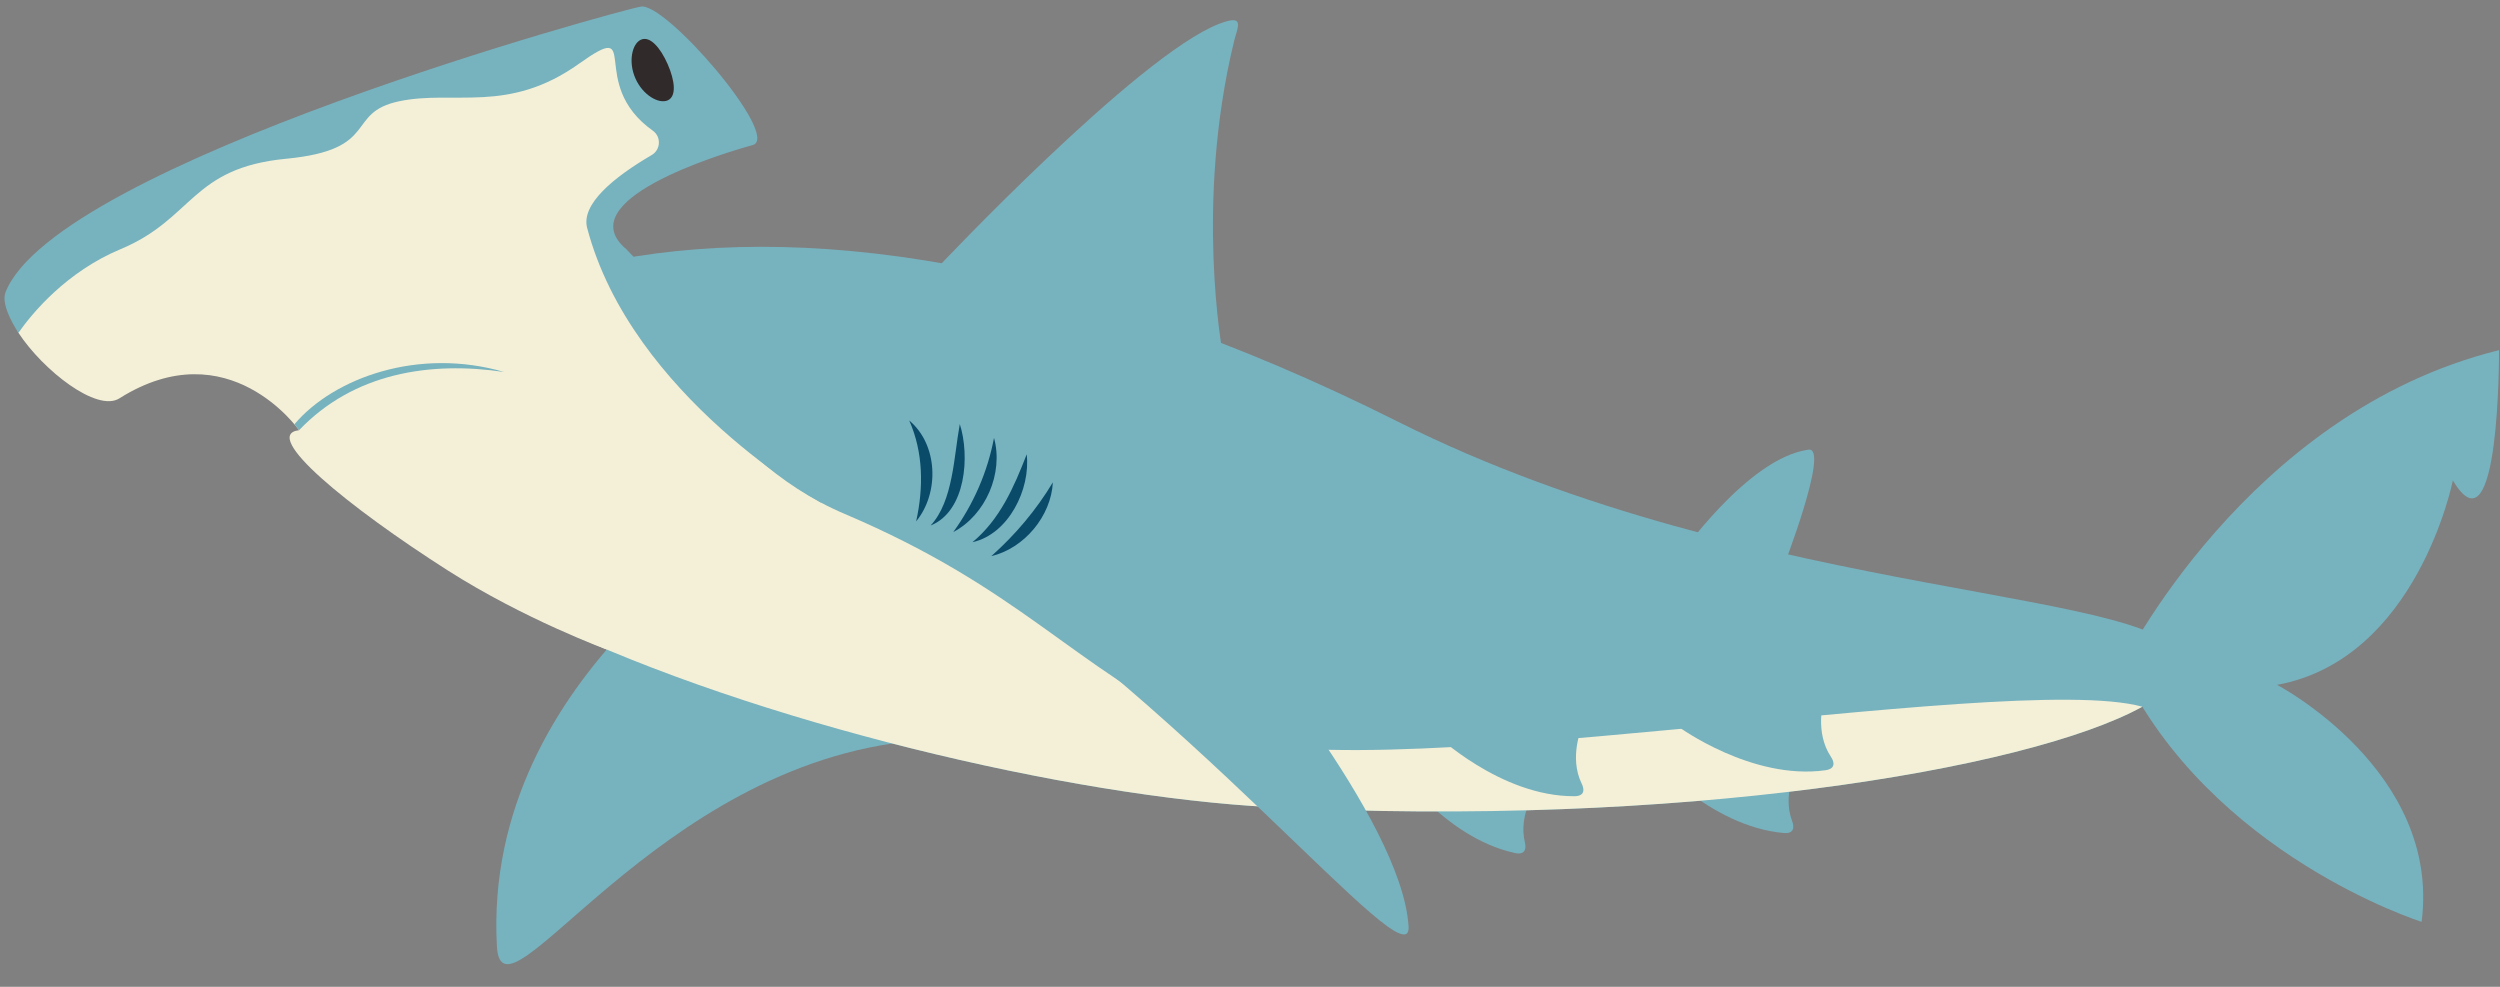
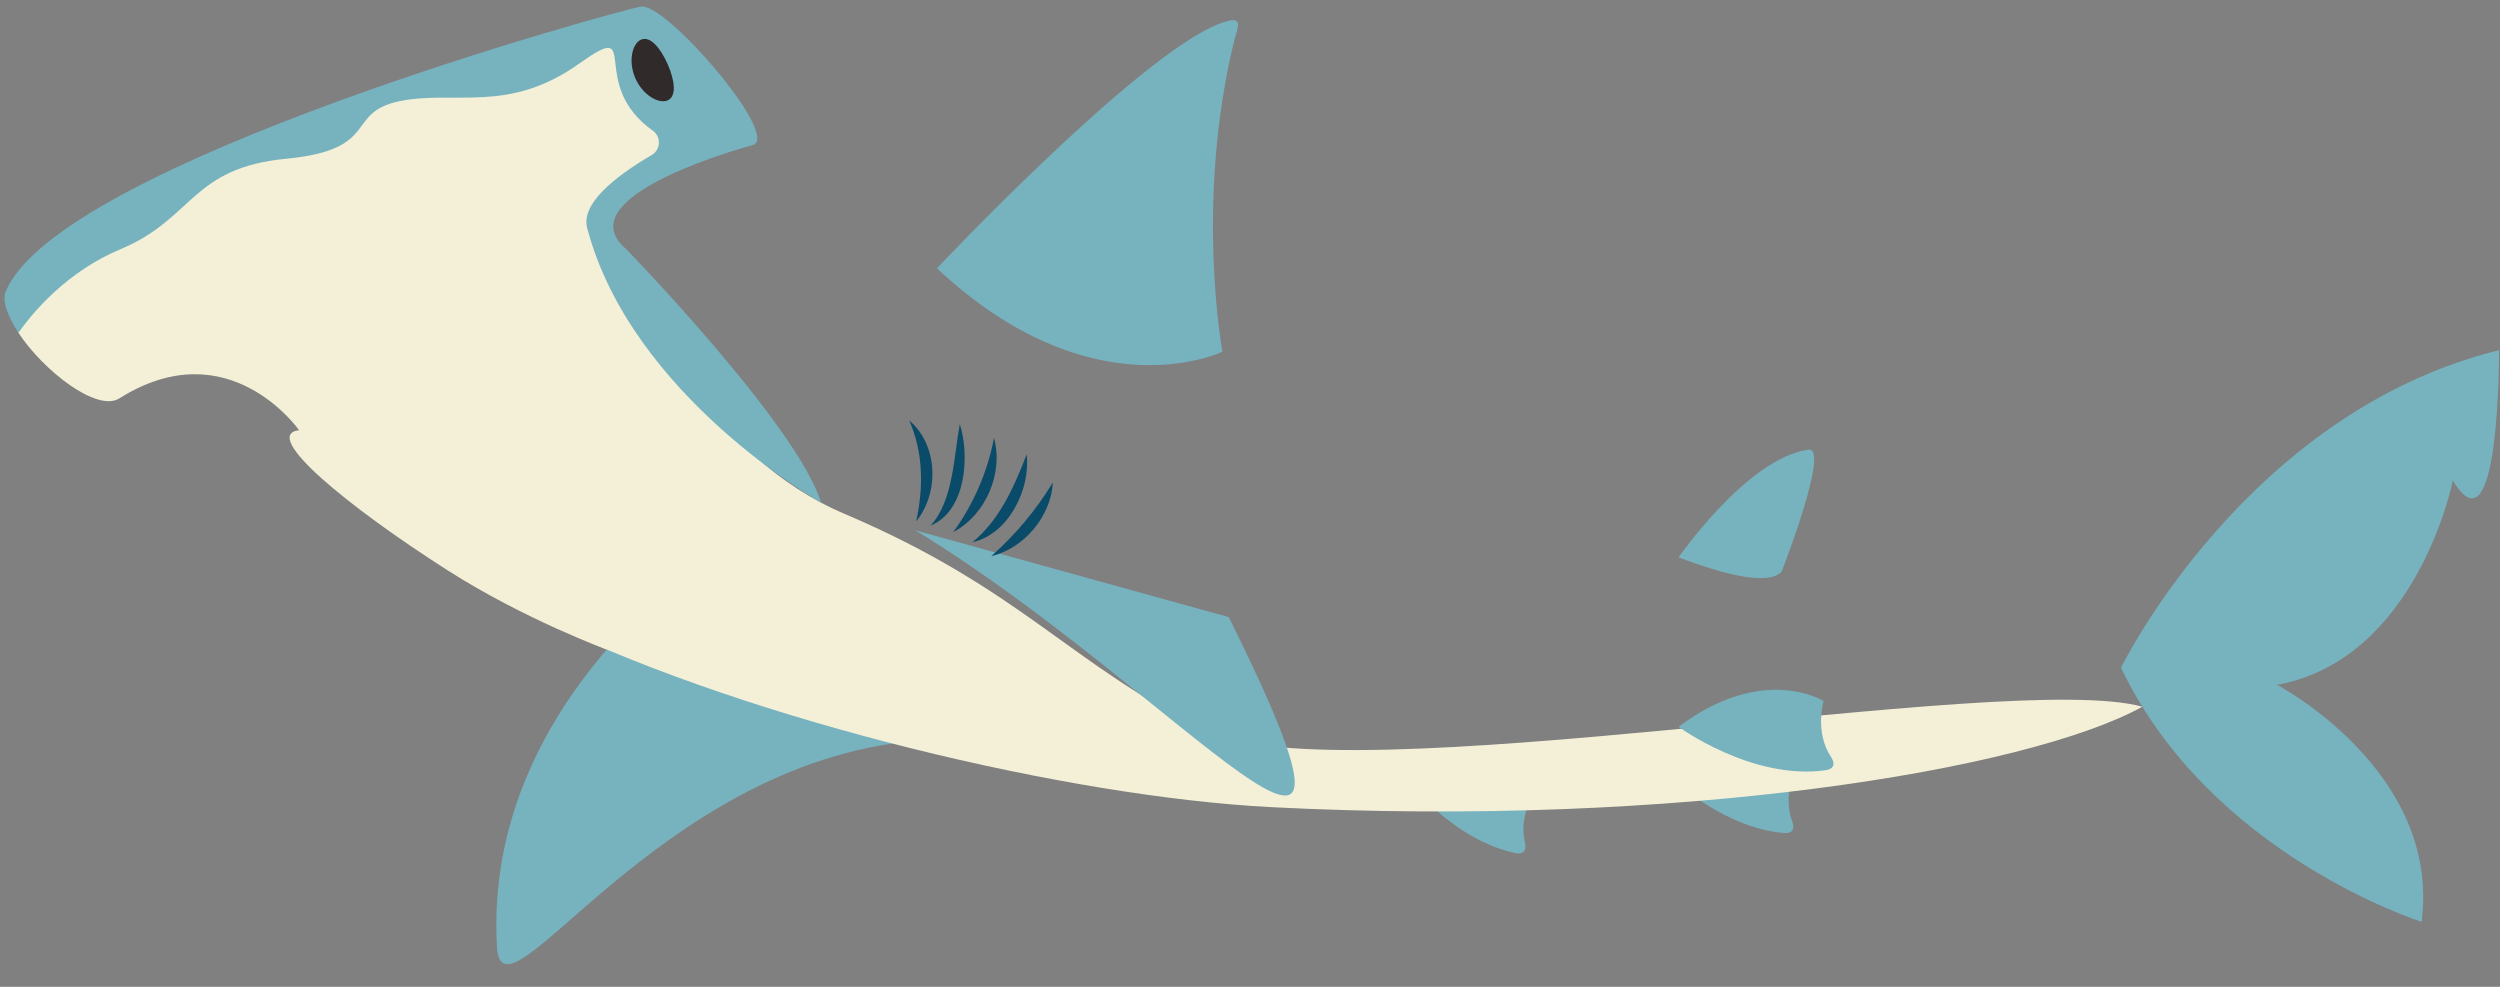
<svg xmlns="http://www.w3.org/2000/svg" height="197.8" preserveAspectRatio="xMidYMid meet" version="1.0" viewBox="-0.9 -1.3 501.1 197.8" width="501.1" zoomAndPan="magnify">
  <rect x="-0.9" y="-1.3" width="501.1" height="197.8" fill="#808080" stroke="none" />
  <defs>
    <clipPath id="a">
      <path d="M 98 102 L 183 102 L 183 191.961 L 98 191.961 Z M 98 102" />
    </clipPath>
  </defs>
  <g>
    <g id="change1_2">
      <path d="M 329.938 150.535 C 329.938 150.535 341.828 164.348 356.621 165.668 C 358.742 165.859 358.766 164.461 358.32 163.285 C 356.227 157.762 359.418 152.066 359.418 152.066 C 359.418 152.066 349.367 141.934 329.938 150.535" fill="#77b2bf" />
    </g>
    <g id="change1_3">
      <path d="M 278.172 151.352 C 278.172 151.352 288.254 166.531 302.766 169.68 C 304.848 170.133 305.043 168.746 304.746 167.527 C 303.359 161.781 307.23 156.531 307.23 156.531 C 307.23 156.531 298.52 145.227 278.172 151.352" fill="#77b2bf" />
    </g>
    <g id="change1_4">
      <path d="M 186.898 52.477 C 186.898 52.477 227.133 9.773 243.453 3.48 C 248.762 1.434 247.176 4.031 246.453 6.992 C 238.566 39.402 244.125 69.184 244.125 69.184 C 244.125 69.184 218.219 81.816 186.898 52.477" fill="#77b2bf" />
    </g>
    <g id="change1_5">
      <path d="M 335.559 110.414 C 335.559 110.414 349.359 90.473 361.602 88.832 C 365.949 88.25 356.395 112.805 356.395 112.805 C 356.395 112.805 355.625 118.082 335.559 110.414" fill="#77b2bf" />
    </g>
    <g id="change1_6">
      <path d="M 455.516 135.973 C 483.664 130.797 490.75 94.992 490.75 94.992 C 500.238 110.918 500 68.887 500 68.887 C 449.207 81.422 424.238 132.531 424.238 132.531 C 442.141 170.133 484.484 183.473 484.484 183.473 C 488.402 153.207 455.516 135.973 455.516 135.973" fill="#77b2bf" />
    </g>
    <g clip-path="url(#a)" id="change1_1">
      <path d="M 152.672 102.188 C 152.672 102.188 95.648 133.348 98.699 188.398 C 99.684 206.176 130.297 151.844 182.562 147.184 C 182.562 147.184 163.332 119.922 152.672 102.188" fill="#77b2bf" />
    </g>
    <g id="change1_7">
-       <path d="M 436.461 131.797 C 436.461 134.602 433.672 137.508 428.516 140.359 C 402.602 152.367 327.926 160.539 246.973 156.379 C 165.562 152.195 68.148 71.48 119.133 51.477 C 158.812 42.906 213.398 50.152 279.348 83.246 C 352.207 119.809 436.461 116.441 436.461 131.797" fill="#77b2bf" />
-     </g>
+       </g>
    <g id="change1_8">
-       <path d="M 428.512 140.355 C 405.449 153.098 334.922 164.652 253.965 160.488 C 172.555 156.305 2.312 100.41 95.062 59.367 C 105.359 54.812 114.922 51.258 123.996 48.637 C 128.516 61.469 141.324 90.199 168.383 101.699 C 203.707 116.719 213.688 131.898 240.707 145.156 C 267.719 158.422 401.379 132.867 428.512 140.355" fill="#77b2bf" />
-     </g>
+       </g>
    <g id="change2_1">
      <path d="M 428.512 140.355 C 405.449 153.098 334.922 164.652 253.965 160.488 C 172.555 156.305 2.312 100.41 95.062 59.367 C 105.359 54.812 114.922 51.258 123.996 48.637 C 128.516 61.469 141.324 90.199 168.383 101.699 C 203.707 116.719 213.688 131.898 240.707 145.156 C 267.719 158.422 401.379 132.867 428.512 140.355" fill="#f4f0d7" />
    </g>
    <g id="change2_2">
      <path d="M 4.301 54.297 C 37.09 22.977 100.996 9.496 127.402 2.105 C 133.926 0.277 153.266 25.562 149.09 26.867 C 141.695 29.18 130.766 31.379 122.469 38.812 C 117.77 43.02 123.996 48.637 123.996 48.637 L 120.719 128.891 C 120.719 128.891 104.246 122.859 88.797 113.004 C 68.961 100.344 51.211 85.855 59.043 84.93 C 59.043 84.93 44.949 64.719 23.023 78.551 C 18.527 81.387 7.762 72.961 2.793 65.402 C 0.609 60.445 2.383 56.129 4.301 54.297" fill="#f4f0d7" />
    </g>
    <g id="change1_9">
-       <path d="M 100.152 73.262 C 85.344 71.062 70.035 73.426 59.043 84.93 C 59.043 84.93 58.543 84.281 58.109 83.742 C 66.039 74.391 83.051 68.273 100.152 73.262" fill="#77b2bf" />
-     </g>
+       </g>
    <g id="change1_10">
-       <path d="M 182.562 104.996 C 182.562 104.996 245.328 122.398 245.402 122.398 C 245.402 122.398 280.117 162.855 281.434 184.383 C 282.18 196.535 236.008 137.535 182.562 104.996" fill="#77b2bf" />
+       <path d="M 182.562 104.996 C 182.562 104.996 245.328 122.398 245.402 122.398 C 282.18 196.535 236.008 137.535 182.562 104.996" fill="#77b2bf" />
    </g>
    <g id="change1_11">
      <path d="M 335.559 144.387 C 335.559 144.387 350.266 155.148 364.973 153.09 C 367.078 152.793 366.785 151.43 366.09 150.387 C 362.801 145.473 364.617 139.207 364.617 139.207 C 364.617 139.207 352.539 131.609 335.559 144.387" fill="#77b2bf" />
    </g>
    <g id="change1_12">
-       <path d="M 286.684 145.73 C 286.684 145.73 299.816 158.367 314.668 158.293 C 316.797 158.285 316.688 156.891 316.133 155.766 C 313.531 150.457 316.176 144.488 316.176 144.488 C 316.176 144.488 305.223 135.344 286.684 145.73" fill="#77b2bf" />
-     </g>
+       </g>
    <g id="change1_13">
      <path d="M 124.621 48.637 C 113.188 38.977 142.715 29.766 150.07 27.75 C 155.539 25.781 132.184 -1.27 127.461 0.051 C 124.234 0.473 10.402 31.484 0.203 57.277 C -0.891 60.035 2.797 65.402 2.797 65.402 C 5.562 61.469 12.395 53.18 23.281 48.637 C 37.902 42.531 37.375 32.352 56.434 30.523 C 75.488 28.699 68.16 21.301 79.129 18.992 C 90.102 16.695 100.965 21.594 115.156 11.473 C 128.199 2.176 116.531 15.359 129.957 24.898 C 131.668 26.117 131.543 28.711 129.73 29.773 C 122.098 34.238 115.535 39.621 116.789 44.391 C 125.691 78.203 163.691 99.461 163.691 99.461 C 158.844 83.805 124.621 48.637 124.621 48.637" fill="#77b2bf" />
    </g>
    <g id="change3_1">
      <path d="M 126.457 14.406 C 127.934 17.766 131.148 19.602 132.934 18.816 C 134.723 18.027 134.402 14.918 132.926 11.559 C 131.445 8.199 129.367 5.863 127.582 6.652 C 125.797 7.438 124.98 11.047 126.457 14.406" fill="#302a2a" />
    </g>
    <g id="change4_1">
      <path d="M 181.344 82.98 C 187.133 87.824 187.422 97.504 182.73 103.203 C 184.23 96.465 184.191 89.387 181.344 82.98" fill="#0a4b69" />
    </g>
    <g id="change4_2">
      <path d="M 191.484 83.695 C 193.52 90.062 192.746 101.156 185.629 104.039 C 190.191 99.109 190.285 90.129 191.484 83.695" fill="#0a4b69" />
    </g>
    <g id="change4_3">
      <path d="M 198.34 86.473 C 200.289 93.539 196.672 101.938 190.172 105.348 C 194.25 99.715 197.039 93.316 198.34 86.473" fill="#0a4b69" />
    </g>
    <g id="change4_4">
      <path d="M 204.895 89.762 C 205.691 96.742 201.277 105.766 194.016 107.379 C 199.535 102.824 202.355 96.297 204.895 89.762" fill="#0a4b69" />
    </g>
    <g id="change4_5">
      <path d="M 210.137 95.379 C 209.781 102.164 204.402 108.602 197.793 110.176 C 202.633 105.871 206.793 100.941 210.137 95.379" fill="#0a4b69" />
    </g>
  </g>
</svg>